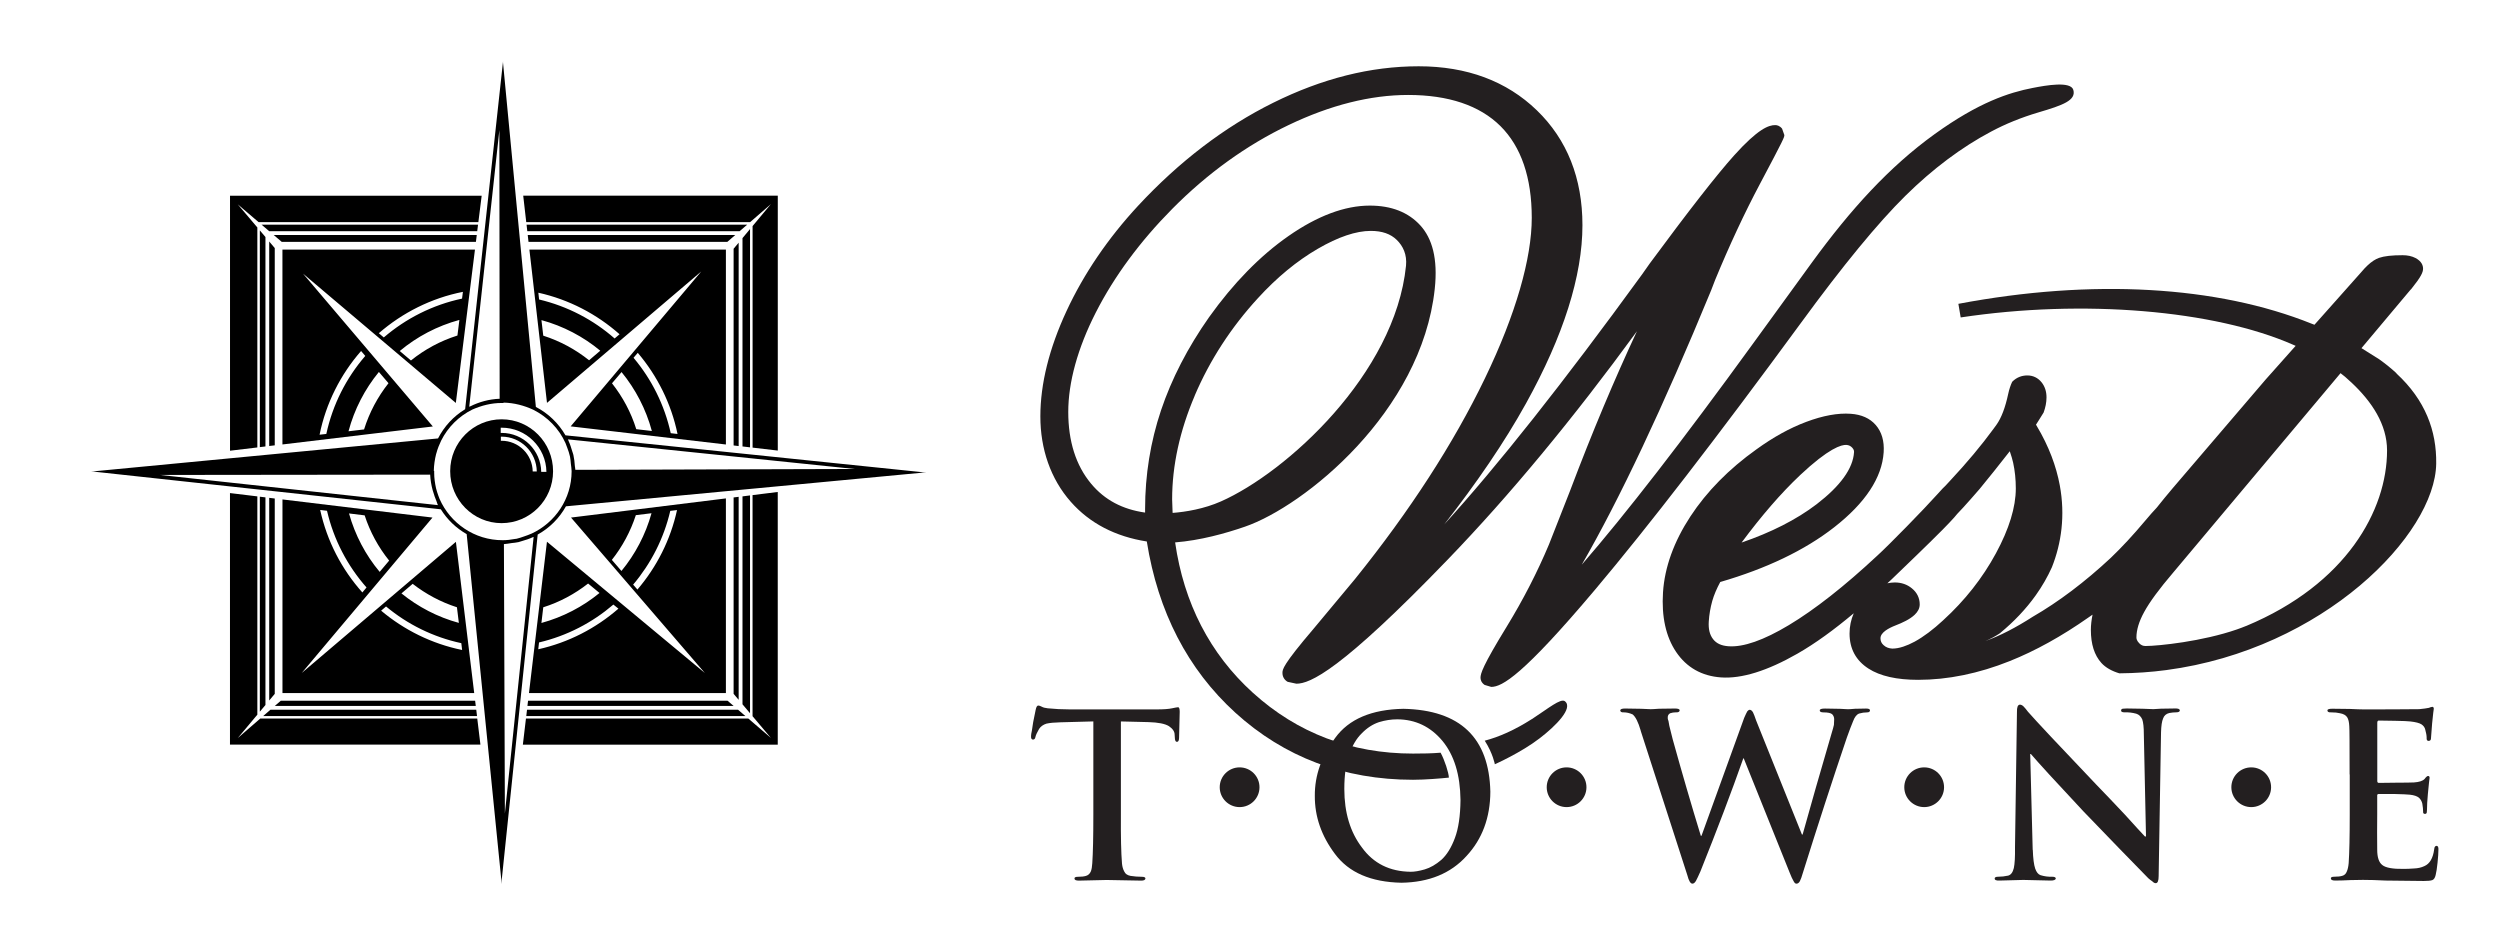
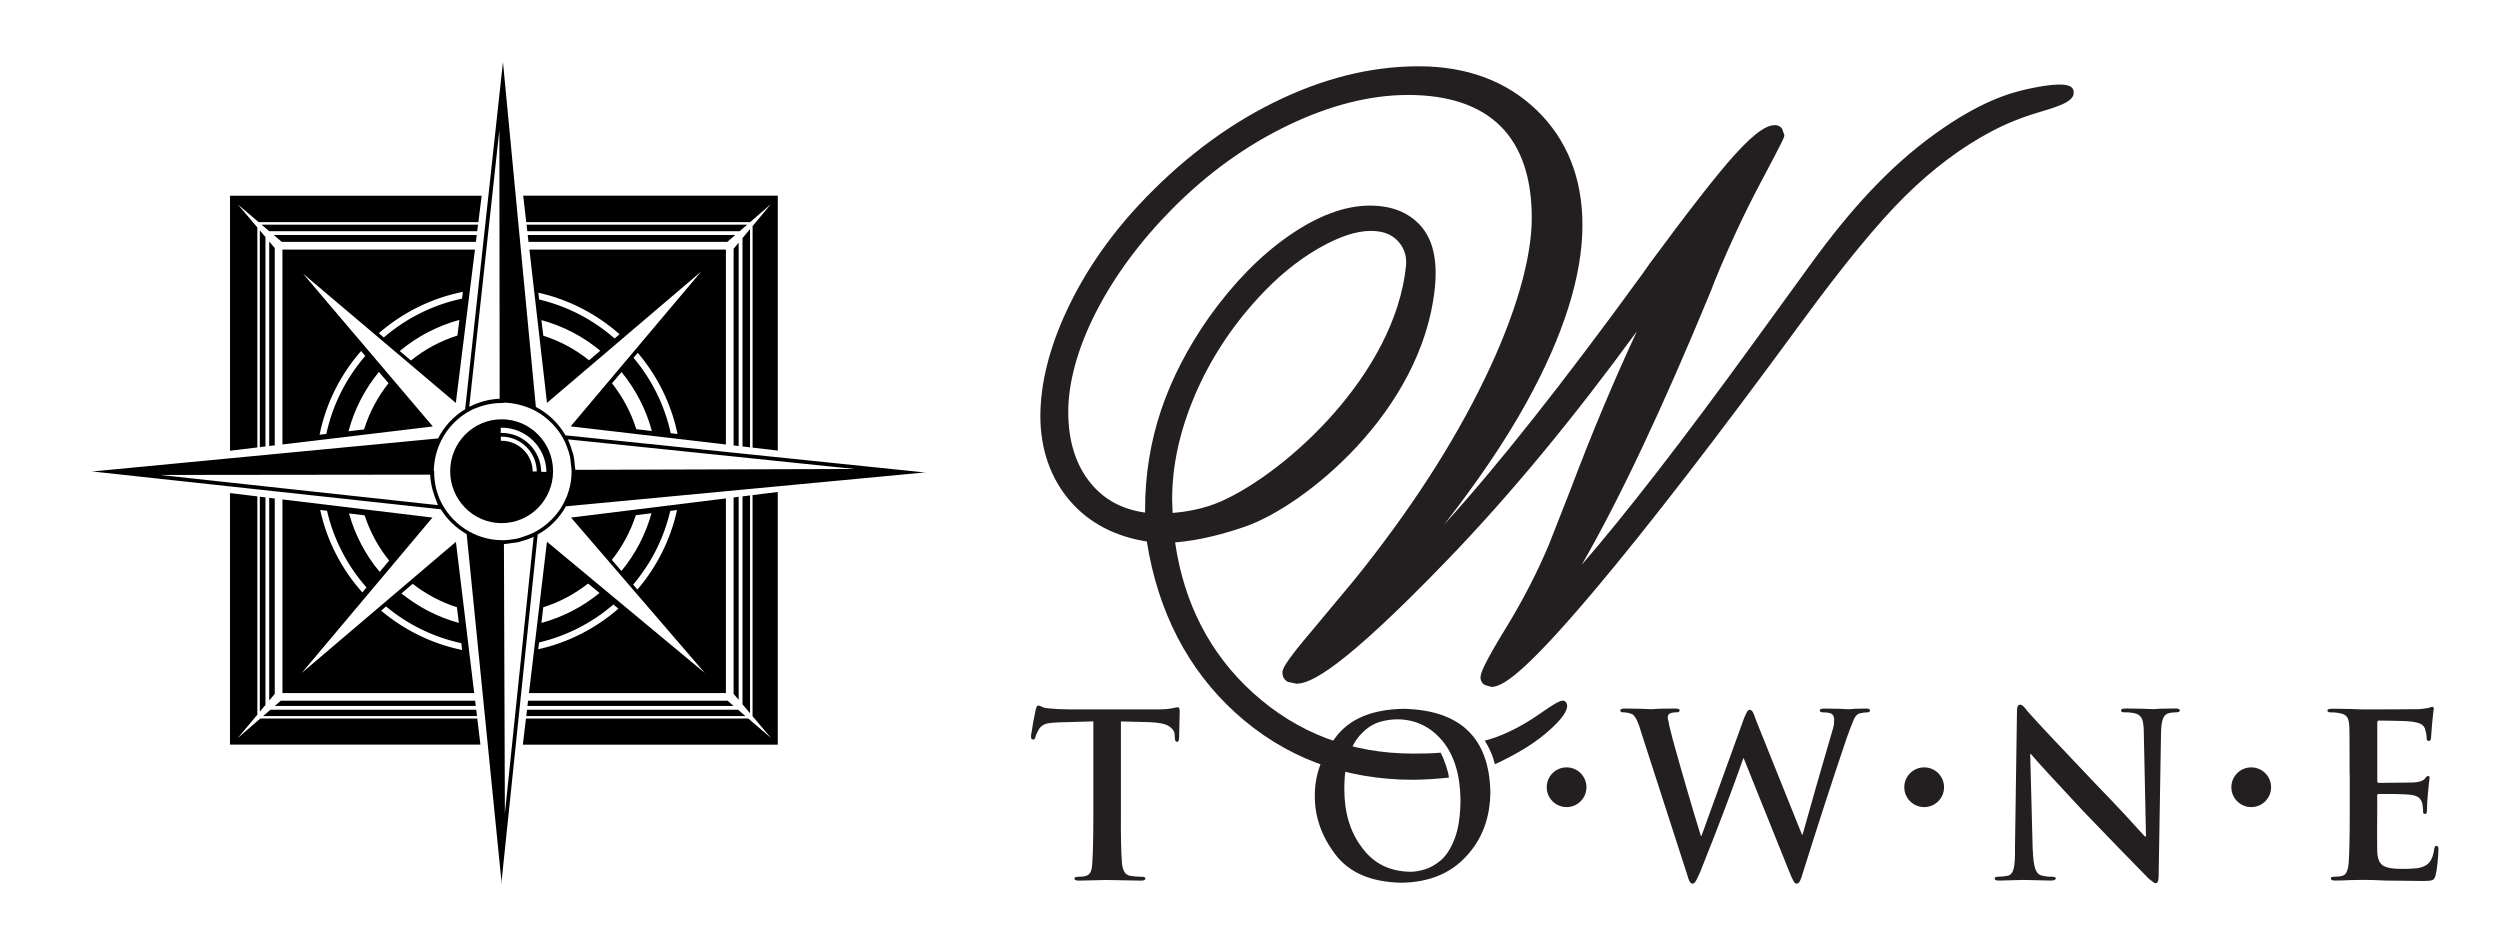
<svg xmlns="http://www.w3.org/2000/svg" id="Layer_1" version="1.1" viewBox="0 0 703.44 265">
  <defs>
    <style>
      .st0 {
        fill: #231f20;
      }
    </style>
  </defs>
  <path class="st0" d="M572.06,24.72c-6.82,1.32-15.28,4.08-27.65,12.98-12.87,9.27-23.71,21.27-34.49,36.04l-16.64,22.91c-19.8,27.29-35.87,48.02-48.21,62.24,10.62-18.41,22.8-44.19,36.39-77.17l1.14-2.96c3.99-9.67,8.23-18.77,12.61-27.02,6.86-12.93,6.86-13.1,6.86-13.75l-.64-1.8c-.68-.83-1.42-.99-1.93-.99-1.81,0-4.76.97-11.57,8.54-4.78,5.32-12.77,15.54-23.74,30.41l-2.16,3.07c-22.16,30.48-40.75,53.96-55.66,70.34,9.12-11.68,16.94-23.09,23-34.03,10.55-19.03,15.89-35.91,15.89-50.17,0-13.2-4.31-24.08-12.83-32.32-8.5-8.22-19.68-12.39-33.25-12.39s-27.19,3.45-40.92,10.26c-13.67,6.77-26.46,16.53-38.04,29-8.49,9.17-15.26,19.13-20.12,29.59-4.89,10.53-7.37,20.51-7.37,29.67s2.88,17.58,8.55,24.01c5.37,6.1,12.6,9.8,21.4,11.18,3.14,19.74,11.5,35.96,24.92,48.18,13.77,12.52,30.59,18.87,49.99,18.87,3.35,0,7.92-.38,10.09-.61-.06-1.4-1.19-4.92-2.33-7.01-2.46.21-5.08.25-7.76.25-17.38,0-32.54-5.76-45.07-17.12-12.09-10.97-19.41-25.22-21.87-42.3,7.05-.56,14.14-2.52,19.65-4.43,16.61-5.73,49.68-32.21,53.4-66.9.92-8.55-.74-14.21-4.05-17.86-3.36-3.7-8.14-5.58-14.22-5.58-7.03,0-14.73,2.88-22.88,8.56-8,5.57-15.52,13.27-22.37,22.87-5.99,8.52-10.53,17.33-13.5,26.18-2.97,8.86-4.48,18.2-4.48,27.74v1.03c-6.31-.9-11.35-3.51-15.2-8.14-4.27-5.13-6.42-11.92-6.42-20.18s2.61-17.9,7.76-28c5.19-10.17,12.44-19.99,21.54-29.18,9.89-9.98,20.89-17.9,32.69-23.54,11.73-5.62,23.04-8.47,33.63-8.47,11.38,0,20.13,2.95,25.99,8.76,5.85,5.82,8.81,14.5,8.81,25.82s-4.44,27.06-13.19,45.18c-8.81,18.28-21.09,37.26-36.53,56.43l-11.65,13.98c-8.78,10.29-8.78,11.5-8.78,12.46,0,1.06.53,1.97,1.46,2.5.04.02,2.46.53,2.46.53,3.82,0,12.38-3.61,42.51-34.85,17.46-18.09,35.34-39.69,53.31-64.32-6.28,13.45-12.57,28.35-18.83,44.93l-5.93,15.09c-3.25,7.74-7.24,15.51-11.89,23.11-6.8,11.09-7.36,13.22-7.36,14.36,0,.46.15,1.33,1.15,2.02.04.03,1.87.56,1.87.56,3.05,0,8.9-3.26,29.19-27.33,14.91-17.7,34.39-42.94,57.91-75.03,11.79-16.14,21.7-28.2,29.46-35.85,7.69-7.58,15.79-13.64,24.05-18.02,4.07-2.18,8.56-4,13.35-5.42,6.87-2.02,10.65-3.39,9.83-6.32-.71-2.54-7.72-1.29-11.35-.58ZM336.17,111.3c4.25-9.96,10.22-19.16,17.75-27.37,5.33-5.84,11-10.52,16.88-13.93,5.75-3.34,10.76-5.03,14.91-5.03,3.18,0,5.58.84,7.32,2.55,1.74,1.7,2.9,4.09,2.59,7.25-3.08,30.45-33.67,58.18-52.08,66.32-4.69,2.08-9.86,2.95-13.59,3.23,0-.24-.03-.66-.03-.66l-.11-3.16c0-9.46,2.14-19.28,6.37-29.19Z" />
  <path class="st0" d="M431.06,202.31c-4.93,3.14-9.23,5.03-13.29,6.1,2.31,3.61,2.84,6.63,2.84,6.63,0,0,7.27-3.2,12.6-7.29,4.55-3.48,9.56-8.54,7.11-10.44-1.18-.91-4.72,2.06-9.26,5.01Z" />
-   <path class="st0" d="M674.32,105.03c-.75-.69-1.53-1.37-2.37-2.04-.79-.64-1.61-1.27-2.49-1.89,0,0-2.97-1.87-5-3.14,2.35-2.8,13.77-16.4,13.77-16.4l.23-.22c2.81-3.5,3.33-4.74,3.33-5.75,0-.86-.37-2.06-2.13-2.99-1.01-.53-2.23-.79-3.61-.79-3.01,0-5.17.24-6.62.74-1.06.37-2.15,1.08-3.28,2.15-.56.53-1.13,1.13-1.72,1.84.03-.03-10.16,11.43-13.2,14.84-.26-.11-.53-.2-.79-.3-26.57-10.67-61.7-12.71-99.4-5.59l.65,3.83c34.46-5.2,71.37-2.06,93.56,7.69.23.1.46.2.69.3-2.42,2.72-8.41,9.45-8.41,9.45l-26.15,30.57c-1.64,1.93-3.15,3.78-4.55,5.54-.89.93-1.95,2.13-3.25,3.68-3.34,3.99-6.6,7.5-9.68,10.44-7.28,6.79-14.66,12.35-21.95,16.56-4.62,2.98-9.21,5.37-13.33,6.83,1.4-.56,2.85-1.35,4.31-2.32-.04.02-.09.04-.13.06,3.89-3.21,7.26-6.75,10.02-10.63,1.84-2.58,3.34-5.22,4.54-7.89,2.65-6.67,3.8-14.52,2.21-23.07-.99-5.33-3.04-10.92-6.47-16.66-.08-.13-.14-.26-.22-.38.19-.32,1.13-1.72,2.15-3.42.51-1.4.81-2.82.81-4.26,0-1.67-.47-3.1-1.4-4.25-1.02-1.26-2.4-1.92-3.98-1.92-1.35,0-2.92.4-4.28,1.79-.44.94-.83,2.06-1.12,3.42-.82,3.83-1.92,6.73-3.28,8.64-.28.4-.58.8-.88,1.21-3.38,4.62-7.48,9.53-12.23,14.61-.44.47-.85.92-1.25,1.35-.32.26-.99.97-2.35,2.48-3.64,4.07-13.54,14.21-16.84,17.2-9.23,8.61-17.6,15.18-24.9,19.56-7.08,4.25-12.79,6.25-16.99,5.94-1.97-.14-3.38-.78-4.32-2-.96-1.23-1.35-2.86-1.21-4.98.12-1.92.45-3.85.98-5.76.48-1.68,1.25-3.48,2.25-5.34,12.96-3.76,23.76-8.92,32.05-15.39,8.78-6.86,13.47-13.96,13.93-21.12.2-3.15-.55-5.74-2.25-7.68-1.63-1.87-3.99-2.93-7.01-3.14-3.61-.26-7.82.51-12.51,2.27-4.59,1.71-9.31,4.32-14.03,7.74-7.73,5.51-13.99,11.87-18.58,18.87-4.66,7.11-7.25,14.3-7.71,21.36-.44,6.84.8,12.48,3.69,16.77,2.95,4.37,7.2,6.78,12.63,7.17,5.8.41,13.02-1.83,21.48-6.67,5.11-2.92,10.33-6.74,15.87-11.38-.78,1.79-1.18,3.7-1.18,5.71,0,4.26,1.79,7.58,5.32,9.85,3.27,2.11,7.97,3.17,13.98,3.17,8.34,0,17-1.77,25.73-5.26,7.28-2.9,14.72-7.04,22.2-12.29.38-.27.76-.52,1.14-.79-.29,1.47-.47,2.91-.47,4.27,0,4.04.99,7.15,2.97,9.33,1.17,1.3,2.98,2.3,5.05,2.91,4.5-.04,8.89-.34,13.17-.91,44.22-5.85,75.72-38.13,75.98-58.12.13-9.18-3.05-17.86-11.2-25.36ZM506.45,133.74c8.16-7.67,11.71-8.65,13.1-8.55.66.05,1.18.3,1.64.8.47.53.51.92.49,1.25-.29,4.59-3.84,9.5-10.52,14.63-5.71,4.36-12.84,7.95-21.12,10.79,5.6-7.54,11.11-13.92,16.41-18.91ZM546.82,174.48c-2.86,2.66-5.57,4.69-8.09,6.07-1.13.61-2.19,1.07-3.2,1.4-1.1.36-2.13.55-3.07.55-.97-.05-1.79-.35-2.39-.91-.01,0-.02-.02-.03-.03-.02-.02-.05-.03-.07-.05-.58-.54-.85-1.12-.85-1.92,0-1.63,2.3-2.86,4.23-3.61,1.94-.75,4.05-1.72,5.4-3.01.86-.82,1.41-1.78,1.41-2.9,0-1.79-.76-3.35-2.2-4.52-1.33-1.1-2.95-1.66-4.81-1.66-.71,0-1.41.09-2.09.23.4-.38.81-.75,1.22-1.13,3.72-3.59,10.08-9.67,14.3-13.93,1.37-1.39,2.52-2.59,3.27-3.44.34-.39.61-.72.86-1.02.53-.55,1.08-1.14,1.69-1.8,1.21-1.32,2.8-3.12,4.6-5.2,2.5-3.03,5.34-6.58,8.5-10.63.04.12.08.24.12.36.32.91.6,1.86.83,2.86.5,2.28.75,4.72.75,7.25,0,5.25-1.88,11.4-5.6,18.26-3.77,6.96-8.75,13.28-14.81,18.8ZM632.02,176.12c-.84.35-1.74.68-2.65,1-4.76,1.65-10.28,2.83-15.09,3.58-4.7.73-8.71,1.07-10.6,1.07-.69,0-1.24-.24-1.76-.78-.7-.73-.78-1.29-.78-1.64,0-2.11.73-4.52,2.18-7.15,1.54-2.84,4.29-6.56,8.17-11.1.02,0,33.99-40.49,44.85-53.44.91-1.09,1.68-2,2.23-2.66.47.38,1.28,1.02,1.28,1.02.63.54,1.24,1.1,1.84,1.66,5.68,5.34,9.97,11.73,9.97,19.07,0,16.76-11.43,37.62-39.64,49.38Z" />
  <path class="st0" d="M394.33,248.38c-8.58-.17-14.82-2.87-18.7-8.1-3.82-5.08-5.71-10.54-5.67-16.36-.04-5.72,1.87-11.14,5.72-16.28,3.84-5.3,10.24-8.03,19.22-8.2,15.97.35,24.11,8.13,24.45,23.34-.04,7.3-2.29,13.33-6.73,18.1-4.43,4.88-10.52,7.38-18.29,7.5ZM396.88,245.3c1.12,0,2.46-.22,4-.67,1.58-.46,3.14-1.37,4.68-2.69,1.53-1.38,2.81-3.44,3.81-6.14,1.01-2.67,1.53-6.23,1.58-10.7-.08-7.09-1.78-12.64-5.1-16.65-3.35-4-7.58-6.02-12.68-6.05-1.7,0-3.41.26-5.15.79-1.77.59-3.39,1.64-4.85,3.15-1.46,1.41-2.64,3.38-3.52,5.93-.93,2.55-1.39,5.79-1.39,9.71,0,6.67,1.66,12.17,4.97,16.5,3.24,4.46,7.79,6.74,13.65,6.81Z" />
  <path class="st0" d="M307.62,202.99l-9.22.25c-1.74.04-3.06.17-3.97.38-.91.29-1.59.78-2.05,1.47-.57.98-.92,1.74-1.03,2.26-.08.5-.31.75-.69.75-.41,0-.58-.33-.55-1,0-.31.08-.82.24-1.53.12-.73.25-1.52.36-2.37.38-1.87.61-3.03.7-3.46.16-.81.4-1.22.73-1.22.26,0,.59.12,1,.34.36.21.92.36,1.66.44,1.96.2,4.02.31,6.2.31h24.51c1.94,0,3.36-.11,4.27-.31.91-.19,1.47-.3,1.69-.3.31,0,.47.42.47,1.27-.04,2.29-.09,4.78-.18,7.42-.03.69-.22,1.04-.55,1.04-.43.04-.65-.39-.65-1.29l-.05-.71c0-.89-.54-1.68-1.6-2.4-1.09-.68-3-1.06-5.72-1.14l-7.8-.19v26.27c-.04,6.15.06,10.74.31,13.74.09.89.31,1.63.64,2.22.28.65.87,1.06,1.78,1.23,1.03.16,2.08.25,3.18.25.67,0,1,.17,1,.5-.06.39-.46.58-1.18.58-4.44-.08-7.69-.14-9.74-.18-2.07.04-4.66.1-7.81.18-.83,0-1.24-.2-1.24-.58-.04-.33.29-.5.99-.5.95,0,1.69-.08,2.24-.25.6-.17,1.06-.57,1.36-1.23.24-.58.37-1.36.42-2.32.2-2.94.3-7.49.3-13.64v-26.27Z" />
  <path class="st0" d="M461.66,205.58c-.7-2.41-1.47-3.93-2.29-4.57-.87-.38-1.7-.57-2.48-.57-.63.04-.96-.14-1-.55.04-.36.49-.53,1.36-.53,3.72.04,6.11.1,7.2.19.32,0,1.11-.03,2.36-.13,1.19-.03,2.69-.06,4.51-.06.87,0,1.3.18,1.3.53-.04.41-.41.59-1.13.55-.52,0-1.03.08-1.54.25-.51.25-.74.72-.69,1.41,0,.17.07.43.21.79.04.37.12.82.24,1.34.24,1.02.55,2.28.94,3.76,2.6,9.38,5.24,18.45,7.92,27.19h.19l12.01-33.19c.38-.88.68-1.49.88-1.84.24-.29.46-.43.67-.43.34,0,.65.24.93.72.24.5.54,1.25.88,2.28l12.89,32.1h.19c2.21-7.98,4.96-17.56,8.23-28.74.25-.77.43-1.48.58-2.12.04-.63.07-1.16.07-1.6,0-.54-.2-1.02-.58-1.41-.41-.33-1.21-.5-2.42-.5-.7,0-1.06-.18-1.06-.55s.48-.53,1.46-.53c3.51.04,5.66.1,6.44.19.33,0,1-.03,2.03-.13.99-.03,2.03-.06,3.12-.06.69,0,1.06.16,1.09.47,0,.41-.28.61-.85.61-.7,0-1.44.1-2.19.32-.7.24-1.28.97-1.73,2.19-.5,1.19-1.08,2.72-1.75,4.6-4.04,11.91-8.16,24.6-12.38,38.08-.31,1.07-.58,1.83-.82,2.28-.25.48-.58.73-1,.73-.29,0-.54-.24-.79-.73-.3-.5-.68-1.31-1.12-2.44l-12.9-32.1h-.12c-3.28,9.33-7.31,19.95-12.08,31.85-.55,1.25-.97,2.12-1.24,2.62-.31.53-.64.79-1,.79-.55,0-1.02-.8-1.42-2.36l-13.14-40.69Z" />
  <path class="st0" d="M571.98,239.12c.08,2.43.31,4.19.67,5.27.36,1.03.86,1.64,1.49,1.86,1.11.34,2.19.48,3.24.44.7,0,1.07.17,1.07.5-.07.39-.55.58-1.46.58-3.95-.08-6.51-.14-7.69-.18-.91.04-3.13.1-6.69.18-.91.04-1.36-.15-1.36-.58,0-.33.33-.5,1-.5.91,0,1.84-.1,2.79-.31.78-.21,1.31-.92,1.6-2.13.26-1.2.37-3.14.33-5.83l.55-38.03c-.04-1.37.23-2.07.81-2.12.37,0,.72.18,1.07.53.36.38.77.86,1.21,1.46,2.28,2.61,8.7,9.45,19.24,20.52,2.37,2.44,5.06,5.27,8.1,8.5,2.97,3.28,4.83,5.32,5.58,6.09h.3l-.61-28.79c0-1.92-.15-3.31-.45-4.17-.37-.81-.92-1.35-1.68-1.59-1.11-.3-2.21-.43-3.3-.38-.69,0-1.01-.19-.97-.56,0-.23.16-.39.48-.47.32-.04.69-.06,1.12-.06,3.45.04,5.94.1,7.48.19.36,0,1.07-.04,2.14-.13,1.08-.04,2.39-.06,3.89-.06.91-.04,1.37.14,1.42.53,0,.37-.37.56-1.09.56-.54,0-1.18.06-1.89.19-.86.21-1.45.72-1.73,1.53-.35.81-.53,2.12-.58,3.91l-.67,40.43c0,1.34-.27,2.01-.82,2.01-.32,0-.64-.18-.97-.53-.38-.24-.75-.53-1.12-.86-4.84-4.93-10.93-11.21-18.28-18.85-7.72-8.25-12.64-13.62-14.76-16.11h-.19l.7,26.97Z" />
  <path class="st0" d="M661.12,217.91c0-8.38-.02-12.9-.09-13.57-.05-1.13-.24-1.96-.58-2.5-.37-.6-1.07-.99-2.09-1.16-.63-.16-1.43-.24-2.42-.24-.71.04-1.06-.14-1.06-.55,0-.31.45-.47,1.36-.47,1.74.04,3.4.06,5.01.06,1.7.08,3.01.13,3.93.13,5.6,0,10.78-.02,15.57-.07,1.24-.12,2.12-.25,2.68-.37.32-.15.66-.24,1.01-.29.24.04.37.23.37.56-.04.12-.21,1.5-.47,4.13-.08,1.32-.19,2.73-.32,4.19,0,.44-.22.68-.64.72-.45,0-.64-.3-.58-.91,0-.6-.14-1.36-.4-2.3-.13-.58-.48-1.07-1.06-1.46-.58-.37-1.61-.64-3.11-.81-.72-.08-2.15-.15-4.31-.18-2.18-.04-3.71-.07-4.58-.07-.28,0-.43.21-.43.62v16.2c-.04.48.1.72.43.72.95,0,2.62-.02,5.01-.06,2.36,0,4-.03,4.9-.07,1.45-.1,2.44-.42,2.96-.97.42-.57.76-.85.99-.85.29,0,.43.18.43.53-.04.13-.21,1.67-.49,4.62-.17,1.84-.24,3.28-.24,4.3,0,.27-.03.53-.06.78-.04.3-.21.44-.5.44-.39,0-.56-.19-.53-.57,0-.68-.08-1.45-.23-2.32-.15-.64-.46-1.2-.95-1.66-.54-.44-1.39-.72-2.54-.85-.75-.08-2.16-.14-4.22-.19h-4.62c-.28,0-.41.21-.36.63v5.08c-.04,3.47-.04,6.79,0,9.97,0,2.13.47,3.56,1.43,4.3.94.77,2.95,1.14,6.01,1.09.87,0,1.84-.04,2.91-.12,1.11-.04,2.07-.26,2.9-.66,1.53-.64,2.45-2.23,2.78-4.73.04-.4.12-.67.25-.79.14-.13.29-.19.46-.19.36.04.53.42.48,1.15,0,.85-.08,2.04-.24,3.56-.16,1.58-.34,2.75-.54,3.52-.18.77-.49,1.24-.93,1.41-.46.17-1.27.25-2.42.25-4.52-.03-8.09-.07-10.68-.12-2.56-.13-4.7-.19-6.43-.19-.79,0-1.97.01-3.53.06-1.53.08-2.95.13-4.26.13-.82,0-1.23-.2-1.23-.58-.04-.33.28-.5.96-.5.97,0,1.71-.08,2.24-.25.62-.16,1.05-.58,1.29-1.23.26-.58.43-1.36.52-2.34.2-2.96.3-7.54.3-13.74v-11.22Z" />
-   <path class="st0" d="M354.39,221.51c0,3.09-2.5,5.59-5.59,5.59s-5.6-2.5-5.6-5.59,2.51-5.59,5.6-5.59,5.59,2.5,5.59,5.59Z" />
  <path class="st0" d="M446.39,221.51c0,3.09-2.51,5.59-5.59,5.59s-5.59-2.5-5.59-5.59,2.5-5.59,5.59-5.59,5.59,2.5,5.59,5.59Z" />
  <path class="st0" d="M547.01,221.51c0,3.09-2.51,5.59-5.59,5.59s-5.6-2.5-5.6-5.59,2.51-5.59,5.6-5.59,5.59,2.5,5.59,5.59Z" />
  <path class="st0" d="M639.03,221.51c0,3.09-2.5,5.59-5.58,5.59s-5.6-2.5-5.6-5.59,2.51-5.59,5.6-5.59,5.58,2.5,5.58,5.59Z" />
  <g>
    <path d="M134.22,201.49l-.21-1.79h-57.91l-2.06,1.79h60.18ZM64.71,126.82l7.7-.92v-61.9l-5.52-6.51,5.88,5.02h61.83l.93-7.44h-70.81v71.76ZM134.51,63.21h-60.92l2.17,1.85h58.52l.23-1.85ZM73.11,125.81l1.58-.19v-58.93l-1.58-1.87v60.98ZM73.11,200.25l1.58-1.88v-58.42l-1.58-.19v60.49ZM208.92,198.17l2.12,2.52v-61.29l-2.12.27v58.51ZM211.04,64.45l-2.12,2.55v58.62l2.12.25v-61.42ZM211.75,201.52l5.16,6.11-6.35-5.45h-62.57l-.87,7.35h71.72v-71.1l-7.09.88v62.21ZM133.63,70.24h-54.16v54.82l42.32-5.06s-36.52-43-36.52-43l42.99,36.38,5.38-43.14ZM109.31,107.83c-3.03,3.84-5.38,8.22-6.87,13-1.39.16-2.86.33-4.38.52,1.64-6.19,4.6-11.87,8.55-16.69.93,1.08,1.83,2.13,2.7,3.16ZM101.6,98.76c.38.47.78.94,1.18,1.39-5.34,6.18-9.18,13.68-10.96,21.95-.64.08-1.26.15-1.9.22,1.8-8.89,5.92-16.97,11.68-23.56ZM106.59,93.76c6.62-5.75,14.72-9.87,23.66-11.64-.09.64-.17,1.28-.24,1.9-8.29,1.76-15.81,5.6-22.02,10.93-.46-.38-.93-.78-1.4-1.19ZM112.48,98.77c4.84-4.05,10.54-7.05,16.78-8.75-.2,1.53-.38,3.01-.55,4.39-4.82,1.52-9.23,3.92-13.08,7.02-1.01-.86-2.07-1.75-3.16-2.67ZM79.47,195.02h53.96l-5.15-42.56-43.38,36.9,36.79-43.73-42.21-5.1v54.49ZM116.12,164.28c3.7,2.87,7.89,5.13,12.45,6.59.17,1.4.35,2.86.54,4.4-5.98-1.63-11.46-4.5-16.15-8.3,1.09-.93,2.15-1.83,3.15-2.69ZM108.63,170.65c6.02,5.02,13.25,8.62,21.17,10.32.07.64.15,1.28.23,1.92-8.55-1.75-16.34-5.64-22.79-11.06.46-.4.92-.79,1.39-1.19ZM102.6,145c1.52,4.68,3.87,8.98,6.9,12.74-.86,1.02-1.76,2.08-2.67,3.17-3.96-4.73-6.92-10.33-8.63-16.44,1.53.2,2.99.36,4.4.54ZM92.01,143.71c1.88,8.15,5.77,15.52,11.12,21.59-.39.46-.78.94-1.17,1.4-5.79-6.48-9.95-14.43-11.87-23.21.65.08,1.28.15,1.92.23ZM148.36,65.06h59.75l2.14-1.85h-62.09l.21,1.85ZM75.75,197.1l1.56-1.87v-54.96l-1.56-.19v57.02ZM73.23,202.18l-6.34,5.5,5.52-6.59v-61.42l-7.7-.93v70.78h70.47l-.89-7.35h-61.07ZM77.33,198.63h56.54l-.18-1.46h-54.68l-1.68,1.46ZM75.75,125.49l1.56-.18v-55.51l-1.56-1.85v57.55ZM134.15,66.13h-57.13l2.25,1.92h54.64l.24-1.92ZM207.84,139.79l-1.42.18v55.26l1.42,1.68v-57.12ZM148.41,198.63h58.01l-1.71-1.46h-56.13l-.17,1.46ZM204.25,195.02v-54.78l-43.58,5.39,37.65,43.73-44.42-36.93-5.06,42.58h55.41ZM172.16,157.54c2.95-3.72,5.25-7.98,6.75-12.59,1.41-.17,2.87-.35,4.41-.54-1.67,6.03-4.59,11.55-8.46,16.25-.93-1.07-1.83-2.12-2.7-3.12ZM179.35,165.88c-.41-.46-.79-.91-1.2-1.38,5-5.9,8.63-12.97,10.45-20.75.63-.08,1.27-.15,1.9-.23-1.83,8.4-5.74,16.04-11.15,22.37ZM152.85,170.88c4.63-1.46,8.89-3.76,12.63-6.69,1.03.85,2.1,1.73,3.21,2.66-4.73,3.88-10.29,6.78-16.35,8.44.18-1.55.35-3,.52-4.41ZM172.59,170.11c.48.38.94.77,1.42,1.15-6.35,5.53-14.06,9.54-22.56,11.43.08-.65.16-1.29.22-1.92,7.86-1.85,14.99-5.57,20.92-10.66ZM148.49,66.13l.22,1.92h55.95l2.22-1.92h-58.39ZM207.84,68.29l-1.42,1.7v55.35l1.42.17v-57.22ZM209.75,201.49l-2.08-1.79h-59.38l-.21,1.79h61.67ZM147.22,55.06l.85,7.44h62.99l5.86-5.08-5.16,6.19v62.34l7.09.83V55.06h-71.62ZM204.25,125.08v-54.85h-55.29l4.95,43.13,43.41-36.98-36.75,43.59,43.67,5.1ZM165.75,101.37c-3.8-3.04-8.15-5.4-12.89-6.92-.16-1.39-.32-2.86-.51-4.38,6.15,1.68,11.77,4.64,16.55,8.61-1.08.93-2.14,1.83-3.15,2.69ZM172.94,95.24c-5.98-5.25-13.25-9.08-21.25-10.97-.07-.63-.14-1.26-.21-1.91,8.62,1.92,16.44,6.02,22.85,11.69-.46.4-.93.8-1.39,1.19ZM179.45,99.27c5.47,6.44,9.41,14.25,11.19,22.84-.64-.07-1.28-.15-1.91-.22-1.75-7.96-5.4-15.2-10.47-21.22.39-.47.78-.94,1.19-1.39ZM183.41,121.27c-1.52-.17-2.98-.34-4.38-.51-1.47-4.73-3.82-9.09-6.83-12.91.87-1.01,1.76-2.07,2.69-3.16,3.92,4.79,6.87,10.42,8.53,16.59Z" />
    <path d="M260.53,132.96l-.35-.03h.1s-.2-.01-.2-.01l-100.97-10.43c-1.96-3.41-4.84-6.17-8.33-7.99l-9.24-96.84v-.45l-.02.21v-.04s0,.08,0,.08l-10.64,97.68c-3.26,1.98-5.89,4.82-7.63,8.22l-96.82,9.25h-.89l98.5,10.69c1.8,2.91,4.3,5.29,7.27,6.99l9.74,97.22c0,.79,0,1.24,0,1.24l10.24-98.34c3.35-1.86,6.09-4.6,7.95-7.95l100.53-9.49h.76ZM132.03,114.45c.16-1.5,6.83-62.7,8.48-77.85.01,14.94.08,73,.08,75.6-2.97.12-5.75.88-8.27,2.14-.1.04-.2.06-.3.1ZM123.21,142.13c-1.49-.16-62.96-6.84-78.18-8.49,15.1-.01,74.08-.09,76.01-.09.07,1.48.31,2.91.68,4.3.04.16.11.31.15.48.28.93.56,1.83.95,2.7.14.36.22.74.39,1.1ZM150.15,151.06c-.14,1.49-6.49,62.42-8.09,77.85-.05-15.48-.27-75.29-.27-75.81.73-.03,1.42-.2,2.14-.29.66-.08,1.31-.12,1.95-.27.32-.07.64-.2.96-.29,1.08-.3,2.13-.65,3.14-1.12.06-.03.12-.04.18-.06ZM149.54,150.15c-.66.3-1.32.53-1.99.76-.72.24-1.43.52-2.18.68-.16.04-.32.03-.48.06-1.13.21-2.28.35-3.47.35-7.92,0-14.72-4.78-17.73-11.6-.12-.32-.25-.63-.36-.95-.25-.67-.46-1.37-.64-2.07-.31-1.41-.52-2.84-.52-4.31v-.58h-.11c.04-1.62.27-3.21.65-4.73.02-.1.06-.18.09-.28.32-1.22.8-2.38,1.33-3.5,1.9-3.8,4.98-6.87,8.79-8.75,2.61-1.14,5.33-1.84,8.19-1.84h.57v-.11c2.99.07,5.8.82,8.37,2.01,3.99,2,7.22,5.29,9.06,9.37.18.44.34.88.5,1.32.3.82.6,1.64.78,2.52.14.66.17,1.35.24,2.03.07.68.21,1.35.21,2.05,0,7.8-4.64,14.49-11.28,17.57ZM161.89,132.2c0-.36-.11-.7-.14-1.06-.07-1.06-.18-2.11-.41-3.12-.08-.35-.22-.7-.33-1.05-.29-.98-.59-1.95-1.02-2.87-.07-.16-.09-.32-.17-.47,1.5.16,64.95,6.7,80.64,8.33-15.71.04-77.74.24-78.58.24Z" />
    <path d="M141.18,117.98c-7.99-.01-14.5,6.51-14.51,14.58-.01,8.07,6.46,14.63,14.45,14.64,8,0,14.49-6.52,14.5-14.59.01-8.08-6.45-14.62-14.45-14.63ZM149.89,132.65c-.07-4.76-3.96-8.63-8.76-8.63-.06,0-.14.01-.2.01v-1.15c.06,0,.14-.02.2-.02,5.42,0,9.83,4.39,9.91,9.79h-1.16ZM141.16,121.81c-.1,0-.18,0-.27,0v-1.45c.09,0,.17-.02.27-.02,6.88,0,12.5,5.56,12.59,12.44h-1.46c-.09-6.06-5.05-10.97-11.13-10.97Z" />
  </g>
</svg>